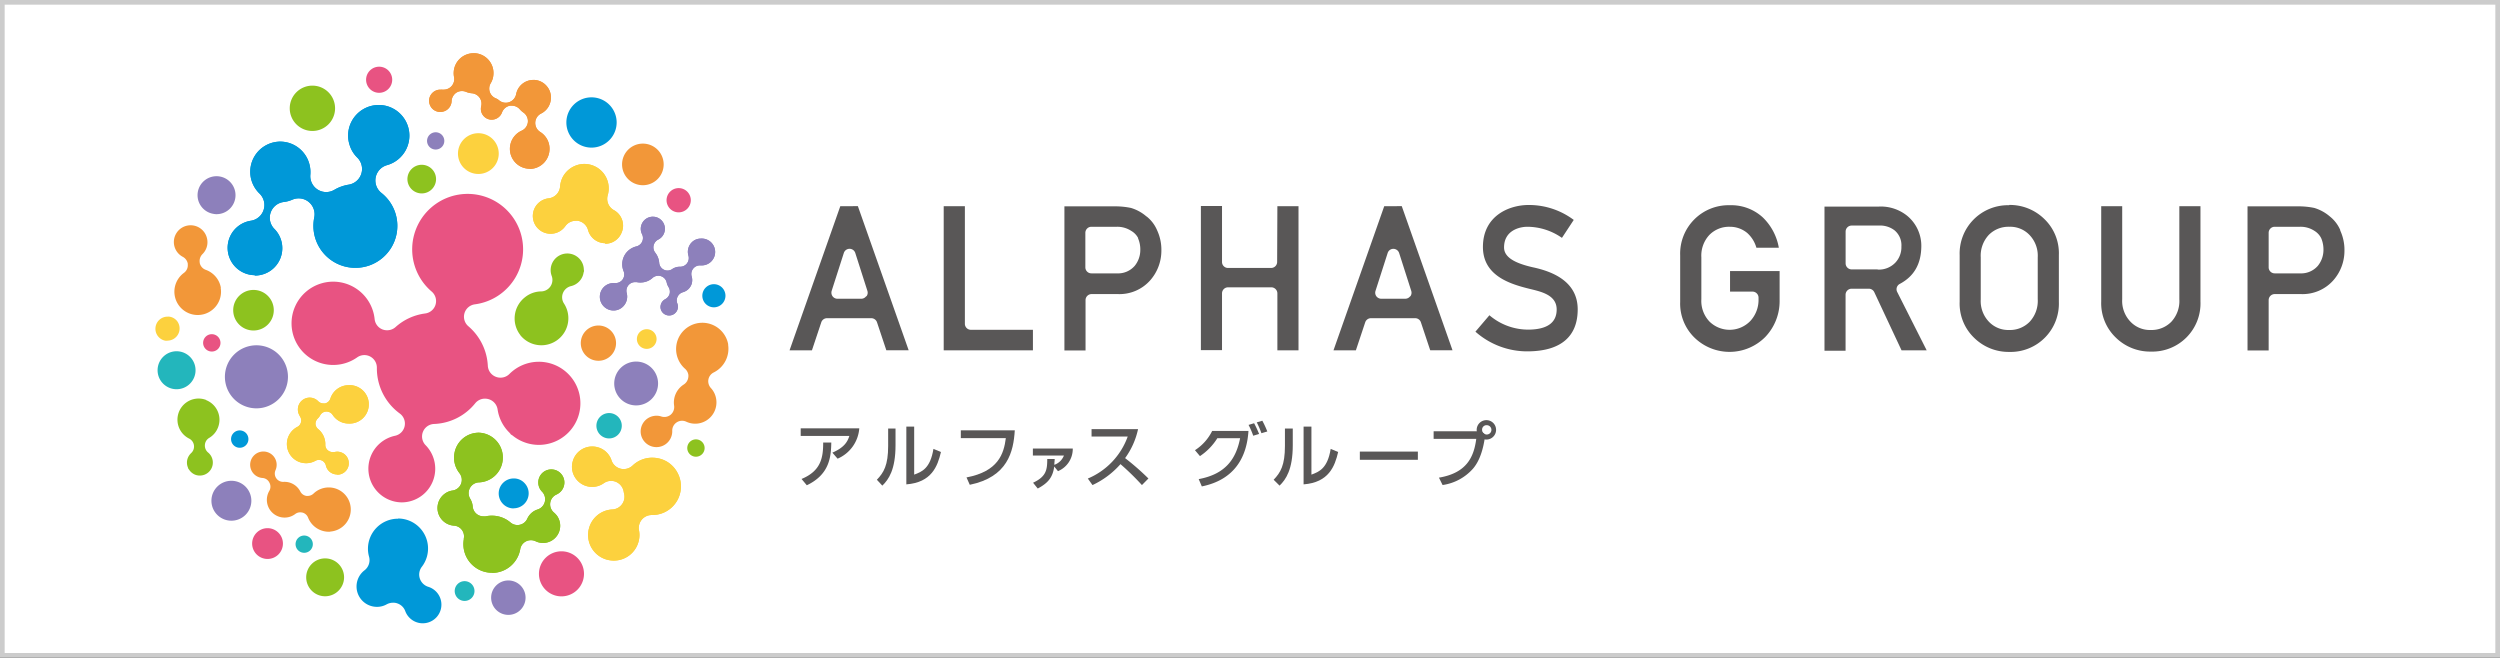
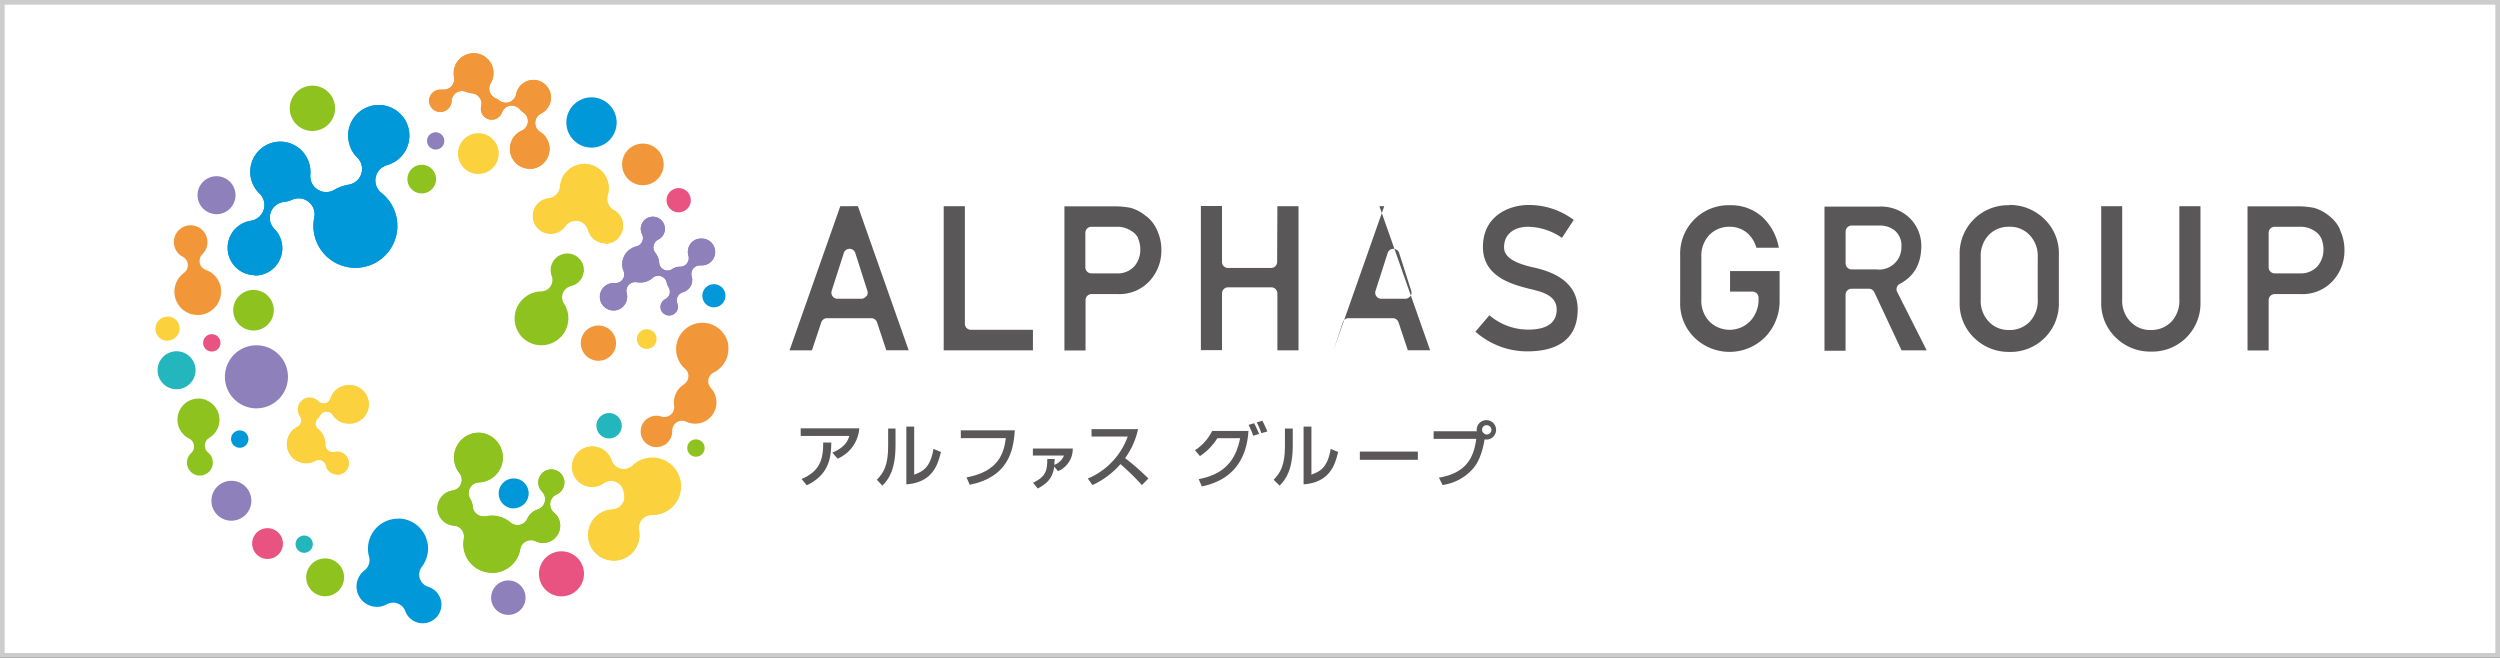
<svg xmlns="http://www.w3.org/2000/svg" viewBox="0 0 536 141">
  <rect x="0" y="0" width="536" height="141" fill="#333333" stroke="none" />
  <defs>
    <style>.cls-1{fill:#fff;stroke:#ccc;stroke-miterlimit:10;}.cls-2{fill:#8dc21f;}.cls-3{fill:#0098d8;}.cls-4{fill:#8d80bb;}.cls-5{fill:#23b6bc;}.cls-6{fill:#e85382;}.cls-7{fill:#fcd13e;}.cls-8{fill:#f29739;}.cls-9{fill:#595757;}</style>
  </defs>
  <g id="レイヤー_2" data-name="レイヤー 2">
    <g id="レイヤー_1-2" data-name="レイヤー 1">
      <rect class="cls-1" x="0.5" y="0.5" width="535" height="140" />
      <path class="cls-2" d="M54.35,70.86a4.35,4.35,0,1,1,4.35-4.35,4.35,4.35,0,0,1-4.35,4.35" />
      <path class="cls-3" d="M110.14,109h-.2a3.17,3.17,0,0,1-2.21-1.08,3.21,3.21,0,0,1,2.4-5.34h.2a3.11,3.11,0,0,1,2.21,1.08,3.16,3.16,0,0,1,.8,2.32,3.22,3.22,0,0,1-3.2,3" />
      <path class="cls-4" d="M49.61,111.64a4.28,4.28,0,1,1,4.28-4.28,4.28,4.28,0,0,1-4.28,4.28" />
      <path class="cls-5" d="M37.88,83.45a4.07,4.07,0,1,1,4-3.46,4.07,4.07,0,0,1-4,3.46" />
      <path class="cls-4" d="M46.42,45.92a3.05,3.05,0,0,1-.6-.06,4.06,4.06,0,0,1-3.42-4.62,4.07,4.07,0,1,1,4,4.68" />
      <path class="cls-6" d="M45.41,75.37a1.86,1.86,0,1,1,1.86-1.85,1.85,1.85,0,0,1-1.86,1.85" />
      <path class="cls-3" d="M51.4,96a1.86,1.86,0,1,1,1.86-1.85A1.85,1.85,0,0,1,51.4,96" />
      <path class="cls-5" d="M65.21,118.52a1.85,1.85,0,1,1,1.86-1.85,1.85,1.85,0,0,1-1.86,1.85" />
      <path class="cls-4" d="M93.41,32.06a1.85,1.85,0,1,1,1.85-1.85,1.85,1.85,0,0,1-1.85,1.85" />
      <path class="cls-2" d="M90.43,41.47a3.07,3.07,0,1,1,3.06-3.07,3.07,3.07,0,0,1-3.06,3.07" />
      <path class="cls-6" d="M145.52,45.53a2.6,2.6,0,1,1,2.59-2.59,2.61,2.61,0,0,1-2.59,2.59" />
      <path class="cls-3" d="M153.07,65.89a2.48,2.48,0,1,1,2.47-2.48,2.49,2.49,0,0,1-2.47,2.48" />
      <path class="cls-2" d="M149.21,97.92a1.86,1.86,0,1,1,1.86-1.86,1.86,1.86,0,0,1-1.86,1.86" />
      <path class="cls-4" d="M109,131.83a3.69,3.69,0,1,1,3.68-3.69,3.69,3.69,0,0,1-3.68,3.69" />
      <path class="cls-5" d="M130.6,94a2.72,2.72,0,1,1,2.71-2.72A2.72,2.72,0,0,1,130.6,94" />
      <path class="cls-7" d="M138.65,74.8a2.11,2.11,0,1,1,2.12-2.11,2.12,2.12,0,0,1-2.12,2.11" />
-       <path class="cls-5" d="M99.61,128.84a2.12,2.12,0,1,1,2.12-2.11,2.12,2.12,0,0,1-2.12,2.11" />
-       <path class="cls-6" d="M81.29,19.9a2.8,2.8,0,1,1,2.8-2.8,2.81,2.81,0,0,1-2.8,2.8" />
      <path class="cls-6" d="M120.38,127.86a4.83,4.83,0,1,1,4.83-4.83,4.84,4.84,0,0,1-4.83,4.83" />
      <path class="cls-6" d="M57.37,119.84a3.3,3.3,0,1,1,3.29-3.3,3.3,3.3,0,0,1-3.29,3.3" />
      <path class="cls-8" d="M137.84,39.71a4.46,4.46,0,1,1,4.45-4.46,4.46,4.46,0,0,1-4.45,4.46" />
      <path class="cls-7" d="M102.57,37.3a4.37,4.37,0,1,1,4.36-4.37,4.37,4.37,0,0,1-4.36,4.37" />
      <path class="cls-4" d="M55,87.55a6.76,6.76,0,1,1,6.74-6.76A6.77,6.77,0,0,1,55,87.55" />
      <path class="cls-7" d="M35.92,73.06c-.13,0-.26,0-.39,0a2.6,2.6,0,0,1,.39-5.17,2.34,2.34,0,0,1,.38,0,2.57,2.57,0,0,1,1.71,1,2.61,2.61,0,0,1-2.09,4.14" />
      <path class="cls-2" d="M67,28.08a4.86,4.86,0,1,1,4.84-4.85A4.86,4.86,0,0,1,67,28.08" />
-       <path class="cls-6" d="M86.16,107.71a7.22,7.22,0,0,1-1.47-14.28,2.67,2.67,0,0,0,1-4.79A12,12,0,0,1,80.8,79v-.15a2.69,2.69,0,0,0-1.43-2.41,2.67,2.67,0,0,0-2.79.18,8.93,8.93,0,1,1,3.74-8.22A2.68,2.68,0,0,0,82,70.63a2.77,2.77,0,0,0,1,.18,2.69,2.69,0,0,0,1.8-.68,11.74,11.74,0,0,1,6.35-2.92,2.68,2.68,0,0,0,1.4-4.7,11.89,11.89,0,1,1,9.26,2.74,2.68,2.68,0,0,0-1.39,4.7,11.94,11.94,0,0,1,4.17,8.47,2.68,2.68,0,0,0,1.73,2.37,2.62,2.62,0,0,0,1,.18,2.67,2.67,0,0,0,1.91-.8A8.91,8.91,0,1,1,110,93.46a2.16,2.16,0,0,0-.45-.29,3.47,3.47,0,0,0-.34-.42,8.74,8.74,0,0,1-2.53-5,2.71,2.71,0,0,0-2-2.19,2.94,2.94,0,0,0-.71-.09,2.68,2.68,0,0,0-2.09,1,11.89,11.89,0,0,1-8.8,4.43,2.68,2.68,0,0,0-1.83,4.55,7.21,7.21,0,0,1-5.16,12.26" />
      <path class="cls-8" d="M47.32,61.71a5,5,0,1,1-7.88-3.21,2,2,0,0,0,.82-1.78,1.36,1.36,0,0,0,0-.2,2.07,2.07,0,0,0-1.06-1.45,3.59,3.59,0,0,1,1.07-6.72,3.6,3.6,0,0,1,4.15,2.94,3.56,3.56,0,0,1-1,3.18,2.1,2.1,0,0,0-.6,1.81s0,.06,0,.08a2,2,0,0,0,1.29,1.49,5,5,0,0,1,3.25,3.86" />
      <path class="cls-8" d="M128.31,77.35a3.78,3.78,0,1,1,3.77-3.78,3.77,3.77,0,0,1-3.77,3.78" />
      <path class="cls-8" d="M156.1,73.85a5.67,5.67,0,0,1-3.07,6,2.11,2.11,0,0,0-1.15,1.52,2,2,0,0,0,0,.73,2.15,2.15,0,0,0,.54,1.1,4.47,4.47,0,0,1,1.13,2.35,4.57,4.57,0,0,1-3.76,5.23,4.51,4.51,0,0,1-2.66-.37,2.11,2.11,0,0,0-3,2,3.39,3.39,0,0,1-6.73.64,3.37,3.37,0,0,1,2.8-3.87,3.21,3.21,0,0,1,1.6.12,2.13,2.13,0,0,0,2-.39,2.16,2.16,0,0,0,.73-1.94,4.57,4.57,0,0,1,2.05-4.52,2.14,2.14,0,0,0,1-1.63,2,2,0,0,0,0-.49,2.18,2.18,0,0,0-.7-1.26,5.63,5.63,0,1,1,9.26-5.16" />
-       <path class="cls-8" d="M70.79,114a4.79,4.79,0,0,1-4.73-3,1.77,1.77,0,0,0-1.17-1.09,2,2,0,0,0-.6-.06,1.69,1.69,0,0,0-1,.36,3.75,3.75,0,0,1-2,.75,3.8,3.8,0,0,1-3.53-5.75,1.8,1.8,0,0,0,0-1.73,1.78,1.78,0,0,0-1.45-1,2.84,2.84,0,1,1,3-3,2.89,2.89,0,0,1-.24,1.33,1.78,1.78,0,0,0,1.72,2.5,3.81,3.81,0,0,1,3.6,2.07,1.76,1.76,0,0,0,1.29.94,1.42,1.42,0,0,0,.41,0,1.81,1.81,0,0,0,1.11-.48,4.72,4.72,0,0,1,8,3.13,4.74,4.74,0,0,1-4.41,5" />
-       <path class="cls-4" d="M136.38,86.92a4.7,4.7,0,1,1,4.71-4.7,4.7,4.7,0,0,1-4.71,4.7" />
      <path class="cls-3" d="M126.83,31.65a5.39,5.39,0,1,1,5.38-5.39,5.4,5.4,0,0,1-5.38,5.39" />
      <path class="cls-3" d="M85.34,111.17a6.43,6.43,0,0,1,5.1,10.35A2.73,2.73,0,0,0,90,124a2.78,2.78,0,0,0,1.78,1.8A4,4,0,1,1,86.88,131a2.73,2.73,0,0,0-1.63-1.61,2.54,2.54,0,0,0-1-.17,2.89,2.89,0,0,0-1.33.34,4.17,4.17,0,0,1-2.1.55,4.37,4.37,0,0,1-2.69-7.82,2.75,2.75,0,0,0,1-2.92,6.16,6.16,0,0,1-.24-1.72,6.44,6.44,0,0,1,6.43-6.44" />
      <path class="cls-2" d="M111.57,71.85a5.78,5.78,0,0,1,1-8.13A5.65,5.65,0,0,1,116,62.48a2.46,2.46,0,0,0,2.28-3.33,3.57,3.57,0,0,1,6.14-3.46,3.46,3.46,0,0,1,.75,2,2.6,2.6,0,0,0,.05.39c0,.12-.07.24-.1.37a3.5,3.5,0,0,1-1.3,2.22,3.55,3.55,0,0,1-1.38.67,2.48,2.48,0,0,0-1.74,1.48,2.44,2.44,0,0,0,.23,2.27,5.79,5.79,0,0,1-9.4,6.74" />
      <path class="cls-2" d="M44.2,85.79a4.52,4.52,0,0,1,2.54,5.86,4.42,4.42,0,0,1-1.88,2.23,1.89,1.89,0,0,0-.93,1.51,1.92,1.92,0,0,0,.7,1.64,2.79,2.79,0,0,1-2.78,4.75,2.82,2.82,0,0,1-1.31-1.08l-.18-.23a1.4,1.4,0,0,0-.09-.29,2.76,2.76,0,0,1,0-2,2.93,2.93,0,0,1,.67-1A1.91,1.91,0,0,0,40.49,94a4.53,4.53,0,0,1,3.71-8.25" />
      <path class="cls-2" d="M69.71,127.84a4.06,4.06,0,1,1,4.06-4.06,4.07,4.07,0,0,1-4.06,4.06" />
      <path class="cls-7" d="M72.28,101.73a2.74,2.74,0,0,1-.69-.1,2.46,2.46,0,0,1-1.72-1.82A1.57,1.57,0,0,0,69,98.73a1.55,1.55,0,0,0-.63-.13,1.53,1.53,0,0,0-.75.2,4.08,4.08,0,0,1-2,.51,4.42,4.42,0,0,1-1.14-.16,4.11,4.11,0,0,1-2.81-5.1,4.18,4.18,0,0,1,2.07-2.52,1.46,1.46,0,0,0,.79-1,1.55,1.55,0,0,0-.22-1.26L64.17,89a2.54,2.54,0,0,1,2.22-3.75,2.44,2.44,0,0,1,.71.1,2.57,2.57,0,0,1,1.12.67,1.52,1.52,0,0,0,1.11.47,1.42,1.42,0,0,0,.36,0,1.56,1.56,0,0,0,1.13-1,4.15,4.15,0,0,1,3.93-2.91,4.12,4.12,0,1,1,0,8.23,4.36,4.36,0,0,1-1.14-.16,4.12,4.12,0,0,1-2.3-1.71,1.57,1.57,0,0,0-1.3-.7h-.07a1.53,1.53,0,0,0-1.3.81,2.53,2.53,0,0,1-.51.67,1.61,1.61,0,0,0-.49,1.18A1.58,1.58,0,0,0,68.22,92a4.15,4.15,0,0,1,1.53,3.32,1.49,1.49,0,0,0,.58,1.26,1.52,1.52,0,0,0,1,.34,1.65,1.65,0,0,0,.38,0,2.49,2.49,0,0,1,.61-.08,2.07,2.07,0,0,1,.69.11,2.42,2.42,0,0,1,1.47,1.17,2.51,2.51,0,0,1,.21,1.88,2.48,2.48,0,0,1-2.37,1.78" />
      <path class="cls-7" d="M72.28,101.73a2.74,2.74,0,0,1-.69-.1,2.46,2.46,0,0,1-1.72-1.82A1.57,1.57,0,0,0,69,98.73a1.55,1.55,0,0,0-.63-.13,1.53,1.53,0,0,0-.75.2,4.08,4.08,0,0,1-2,.51,4.42,4.42,0,0,1-1.14-.16,4.11,4.11,0,0,1-2.81-5.1,4.18,4.18,0,0,1,2.07-2.52,1.46,1.46,0,0,0,.79-1,1.55,1.55,0,0,0-.22-1.26L64.17,89a2.54,2.54,0,0,1,2.22-3.75,2.44,2.44,0,0,1,.71.1,2.57,2.57,0,0,1,1.12.67,1.52,1.52,0,0,0,1.11.47,1.42,1.42,0,0,0,.36,0,1.56,1.56,0,0,0,1.13-1,4.15,4.15,0,0,1,3.93-2.91,4.12,4.12,0,1,1,0,8.23,4.36,4.36,0,0,1-1.14-.16,4.12,4.12,0,0,1-2.3-1.71,1.57,1.57,0,0,0-1.3-.7h-.07a1.53,1.53,0,0,0-1.3.81,2.53,2.53,0,0,1-.51.67,1.61,1.61,0,0,0-.49,1.18A1.58,1.58,0,0,0,68.22,92a4.15,4.15,0,0,1,1.53,3.32,1.49,1.49,0,0,0,.58,1.26,1.52,1.52,0,0,0,1,.34,1.65,1.65,0,0,0,.38,0,2.49,2.49,0,0,1,.61-.08,2.07,2.07,0,0,1,.69.11,2.42,2.42,0,0,1,1.47,1.17,2.51,2.51,0,0,1,.21,1.88,2.48,2.48,0,0,1-2.37,1.78" />
      <path class="cls-8" d="M113.58,36.17l-.32,0a4.27,4.27,0,0,1-1.4-8.16,2.28,2.28,0,0,0,1.32-1.85,2.26,2.26,0,0,0-1-2.06,4,4,0,0,1-.72-.65,2.25,2.25,0,0,0-1.71-.79,1.75,1.75,0,0,0-.4,0,2.26,2.26,0,0,0-1.72,1.45,2.36,2.36,0,0,1-2.19,1.55h-.18a2.35,2.35,0,0,1-1.6-.81,2.29,2.29,0,0,1-.55-1.7,1.67,1.67,0,0,1,.06-.38,2.25,2.25,0,0,0-.36-1.85A2.3,2.3,0,0,0,101.2,20a4,4,0,0,1-1.29-.31,2.36,2.36,0,0,0-.87-.17,2.25,2.25,0,0,0-1.22.36,2.33,2.33,0,0,0-1,1.83v.09A2.41,2.41,0,0,1,94.41,24h-.19a2.41,2.41,0,0,1-1.64-.82A2.47,2.47,0,0,1,92,21.43a2.42,2.42,0,0,1,2.4-2.21h.17a.64.64,0,0,1,.2,0l.37,0a2.26,2.26,0,0,0,2.21-2.69,4.17,4.17,0,0,1-.07-1.17,4.28,4.28,0,0,1,4.26-3.95l.31,0a4.26,4.26,0,0,1,3.94,4.58,4.1,4.1,0,0,1-.58,1.85,2.25,2.25,0,0,0,1.11,3.25,2.48,2.48,0,0,1,.66.4,2.23,2.23,0,0,0,1.46.54,2.14,2.14,0,0,0,.74-.13,2.28,2.28,0,0,0,1.48-1.7,3.76,3.76,0,0,1,3.69-3.06h.29a3.75,3.75,0,0,1,2.57,1.31,3.69,3.69,0,0,1,.9,2.73A3.79,3.79,0,0,1,116,24.35a2.26,2.26,0,0,0-.19,3.93,4.24,4.24,0,0,1,2,3.94,4.29,4.29,0,0,1-4.26,4" />
      <path class="cls-8" d="M113.58,36.17l-.32,0a4.27,4.27,0,0,1-1.4-8.16,2.28,2.28,0,0,0,1.32-1.85,2.26,2.26,0,0,0-1-2.06,4,4,0,0,1-.72-.65,2.25,2.25,0,0,0-1.71-.79,1.75,1.75,0,0,0-.4,0,2.26,2.26,0,0,0-1.72,1.45,2.36,2.36,0,0,1-2.19,1.55h-.18a2.35,2.35,0,0,1-1.6-.81,2.29,2.29,0,0,1-.55-1.7,1.67,1.67,0,0,1,.06-.38,2.25,2.25,0,0,0-.36-1.85A2.3,2.3,0,0,0,101.2,20a4,4,0,0,1-1.29-.31,2.36,2.36,0,0,0-.87-.17,2.25,2.25,0,0,0-1.22.36,2.33,2.33,0,0,0-1,1.83v.09A2.41,2.41,0,0,1,94.41,24h-.19a2.41,2.41,0,0,1-1.64-.82A2.47,2.47,0,0,1,92,21.43a2.42,2.42,0,0,1,2.4-2.21h.17a.64.64,0,0,1,.2,0l.37,0a2.26,2.26,0,0,0,2.21-2.69,4.17,4.17,0,0,1-.07-1.17,4.28,4.28,0,0,1,4.26-3.95l.31,0a4.26,4.26,0,0,1,3.94,4.58,4.1,4.1,0,0,1-.58,1.85,2.25,2.25,0,0,0,1.11,3.25,2.48,2.48,0,0,1,.66.4,2.23,2.23,0,0,0,1.46.54,2.14,2.14,0,0,0,.74-.13,2.28,2.28,0,0,0,1.48-1.7,3.76,3.76,0,0,1,3.69-3.06h.29a3.75,3.75,0,0,1,2.57,1.31,3.69,3.69,0,0,1,.9,2.73A3.79,3.79,0,0,1,116,24.35a2.26,2.26,0,0,0-.19,3.93,4.24,4.24,0,0,1,2,3.94,4.29,4.29,0,0,1-4.26,4" />
      <path class="cls-2" d="M105.44,122.8a6.13,6.13,0,0,1-6-7.18l0-.17a2.29,2.29,0,0,0-2.12-2.75,3.79,3.79,0,0,1-1.93-6.87,3.61,3.61,0,0,1,1.64-.66,2.31,2.31,0,0,0,1.48-3.72l-.19-.26a5.34,5.34,0,0,1-.89-4,5.3,5.3,0,0,1,5.24-4.42,5.33,5.33,0,0,1,.08,10.65,2.31,2.31,0,0,0-1.94,3.51,3.79,3.79,0,0,1,.54,1.65,2.29,2.29,0,0,0,2.3,2.12,2.63,2.63,0,0,0,.49,0,5.78,5.78,0,0,1,1.31-.14,6.13,6.13,0,0,1,4,1.46,2.31,2.31,0,0,0,1.5.55,2.2,2.2,0,0,0,.5-.06,2.27,2.27,0,0,0,1.6-1.3,3.7,3.7,0,0,1,1.23-1.49,3.6,3.6,0,0,1,1-.49,2.31,2.31,0,0,0,.93-3.82,2.45,2.45,0,0,1-.29-.35,2.8,2.8,0,1,1,3.9.67,3.14,3.14,0,0,1-.49.29,2.28,2.28,0,0,0-1.36,1.79,2.31,2.31,0,0,0,.81,2.09,4.45,4.45,0,0,1,.66.71,3.69,3.69,0,0,1-.9,5.13,3.67,3.67,0,0,1-3.72.3,2.28,2.28,0,0,0-1-.22,2.3,2.3,0,0,0-2.28,1.93,6.14,6.14,0,0,1-6,5.08" />
      <path class="cls-2" d="M105.44,122.8a6.13,6.13,0,0,1-6-7.18l0-.17a2.29,2.29,0,0,0-2.12-2.75,3.79,3.79,0,0,1-1.93-6.87,3.61,3.61,0,0,1,1.64-.66,2.31,2.31,0,0,0,1.48-3.72l-.19-.26a5.34,5.34,0,0,1-.89-4,5.3,5.3,0,0,1,5.24-4.42,5.33,5.33,0,0,1,.08,10.65,2.31,2.31,0,0,0-1.94,3.51,3.79,3.79,0,0,1,.54,1.65,2.29,2.29,0,0,0,2.3,2.12,2.63,2.63,0,0,0,.49,0,5.78,5.78,0,0,1,1.31-.14,6.13,6.13,0,0,1,4,1.46,2.31,2.31,0,0,0,1.5.55,2.2,2.2,0,0,0,.5-.06,2.27,2.27,0,0,0,1.6-1.3,3.7,3.7,0,0,1,1.23-1.49,3.6,3.6,0,0,1,1-.49,2.31,2.31,0,0,0,.93-3.82,2.45,2.45,0,0,1-.29-.35,2.8,2.8,0,1,1,3.9.67,3.14,3.14,0,0,1-.49.29,2.28,2.28,0,0,0-1.36,1.79,2.31,2.31,0,0,0,.81,2.09,4.45,4.45,0,0,1,.66.71,3.69,3.69,0,0,1-.9,5.13,3.67,3.67,0,0,1-3.72.3,2.28,2.28,0,0,0-1-.22,2.3,2.3,0,0,0-2.28,1.93,6.14,6.14,0,0,1-6,5.08" />
      <path class="cls-3" d="M54.61,59a5.87,5.87,0,0,1-.84-11.67,3.41,3.41,0,0,0,1.86-5.84,6.55,6.55,0,0,1-1.7-2.78,6.47,6.47,0,0,1,6.18-8.35A6.49,6.49,0,0,1,66.28,35a6.65,6.65,0,0,1,.26,2.46,3.41,3.41,0,0,0,5.12,3.25,8.73,8.73,0,0,1,3.11-1.12,3.41,3.41,0,0,0,1.83-5.8A6.36,6.36,0,0,1,74.93,31a6.5,6.5,0,0,1,.47-5,6.57,6.57,0,0,1,5.82-3.49,6.47,6.47,0,0,1,3.07.77A6.57,6.57,0,0,1,83,35.4a3.41,3.41,0,0,0-1.18,6,9,9,0,1,1-14.45,5.25,3.41,3.41,0,0,0-4.69-3.84,6.5,6.5,0,0,1-1.85.5,3.4,3.4,0,0,0-2,5.77,5.87,5.87,0,0,1-4.18,10" />
      <path class="cls-3" d="M54.61,59a5.87,5.87,0,0,1-.84-11.67,3.41,3.41,0,0,0,1.86-5.84,6.55,6.55,0,0,1-1.7-2.78,6.47,6.47,0,0,1,6.18-8.35A6.49,6.49,0,0,1,66.28,35a6.65,6.65,0,0,1,.26,2.46,3.41,3.41,0,0,0,5.12,3.25,8.73,8.73,0,0,1,3.11-1.12,3.41,3.41,0,0,0,1.83-5.8A6.36,6.36,0,0,1,74.93,31a6.5,6.5,0,0,1,.47-5,6.57,6.57,0,0,1,5.82-3.49,6.47,6.47,0,0,1,3.07.77A6.57,6.57,0,0,1,83,35.4a3.41,3.41,0,0,0-1.18,6,9,9,0,1,1-14.45,5.25,3.41,3.41,0,0,0-4.69-3.84,6.5,6.5,0,0,1-1.85.5,3.4,3.4,0,0,0-2,5.77,5.87,5.87,0,0,1-4.18,10" />
      <path class="cls-7" d="M129.75,52.14a3.83,3.83,0,0,1-3.59-2.54c0-.09-.06-.18-.08-.26a2.72,2.72,0,0,0-2.18-2,2.5,2.5,0,0,0-.47,0,2.7,2.7,0,0,0-2.24,1.17,3.89,3.89,0,0,1-1.85,1.39,3.94,3.94,0,0,1-1.27.22,3.81,3.81,0,0,1-1.27-7.41,3.52,3.52,0,0,1,.84-.19A2.76,2.76,0,0,0,120.08,40a5.45,5.45,0,0,1,.49-1.88,5.29,5.29,0,0,1,3-2.67,5.12,5.12,0,0,1,1.73-.3,5.23,5.23,0,0,1,5,6.7,2.76,2.76,0,0,0,1.3,3.19,3.79,3.79,0,0,1,1.6,5,3.77,3.77,0,0,1-2.16,2,4,4,0,0,1-1.28.22" />
      <path class="cls-7" d="M129.75,52.14a3.83,3.83,0,0,1-3.59-2.54c0-.09-.06-.18-.08-.26a2.72,2.72,0,0,0-2.18-2,2.5,2.5,0,0,0-.47,0,2.7,2.7,0,0,0-2.24,1.17,3.89,3.89,0,0,1-1.85,1.39,3.94,3.94,0,0,1-1.27.22,3.81,3.81,0,0,1-1.27-7.41,3.52,3.52,0,0,1,.84-.19A2.76,2.76,0,0,0,120.08,40a5.45,5.45,0,0,1,.49-1.88,5.29,5.29,0,0,1,3-2.67,5.12,5.12,0,0,1,1.73-.3,5.23,5.23,0,0,1,5,6.7,2.76,2.76,0,0,0,1.3,3.19,3.79,3.79,0,0,1,1.6,5,3.77,3.77,0,0,1-2.16,2,4,4,0,0,1-1.28.22" />
      <path class="cls-7" d="M131.57,120.19a5.63,5.63,0,0,1-1.41-.19,5.48,5.48,0,0,1-3.89-6.7,5.46,5.46,0,0,1,5-4.07,2.74,2.74,0,0,0,2.53-3.43,3.43,3.43,0,0,1-.09-.44,2.78,2.78,0,0,0-1.67-2.06,2.74,2.74,0,0,0-1-.2,2.77,2.77,0,0,0-1.59.5,4.26,4.26,0,0,1-2.49.79,4.48,4.48,0,0,1-1.1-.14,4.32,4.32,0,0,1-2.64-2,4.24,4.24,0,0,1-.44-3.28A4.32,4.32,0,0,1,127,95.73a4.18,4.18,0,0,1,1.11.15,4.28,4.28,0,0,1,3,2.82,2.75,2.75,0,0,0,1.95,1.79,2.51,2.51,0,0,0,.67.08,2.76,2.76,0,0,0,1.89-.75,6.1,6.1,0,0,1,4.23-1.69,6.52,6.52,0,0,1,1.58.2,6,6,0,0,1,3.73,2.86,6.14,6.14,0,0,1-5.31,9.23h-.15a2.77,2.77,0,0,0-2.7,3.27,5.21,5.21,0,0,1-.09,2.42,5.48,5.48,0,0,1-5.29,4.08" />
      <path class="cls-7" d="M131.57,120.19a5.63,5.63,0,0,1-1.41-.19,5.48,5.48,0,0,1-3.89-6.7,5.46,5.46,0,0,1,5-4.07,2.74,2.74,0,0,0,2.53-3.43,3.43,3.43,0,0,1-.09-.44,2.78,2.78,0,0,0-1.67-2.06,2.74,2.74,0,0,0-1-.2,2.77,2.77,0,0,0-1.59.5,4.26,4.26,0,0,1-2.49.79,4.48,4.48,0,0,1-1.1-.14,4.32,4.32,0,0,1-2.64-2,4.24,4.24,0,0,1-.44-3.28A4.32,4.32,0,0,1,127,95.73a4.18,4.18,0,0,1,1.11.15,4.28,4.28,0,0,1,3,2.82,2.75,2.75,0,0,0,1.95,1.79,2.51,2.51,0,0,0,.67.08,2.76,2.76,0,0,0,1.89-.75,6.1,6.1,0,0,1,4.23-1.69,6.52,6.52,0,0,1,1.58.2,6,6,0,0,1,3.73,2.86,6.14,6.14,0,0,1-5.31,9.23h-.15a2.77,2.77,0,0,0-2.7,3.27,5.21,5.21,0,0,1-.09,2.42,5.48,5.48,0,0,1-5.29,4.08" />
      <path class="cls-4" d="M143.49,67.64a1.86,1.86,0,0,1-1.68-1,1.8,1.8,0,0,1-.1-1.42,1.85,1.85,0,0,1,.91-1.07,1.89,1.89,0,0,0,.94-1.15,1.86,1.86,0,0,0-.24-1.47l-.14-.26a2.9,2.9,0,0,1-.24-.68,1.83,1.83,0,0,0-1.8-1.47,1.88,1.88,0,0,0-1.23.46,3.65,3.65,0,0,1-.86.59,3.94,3.94,0,0,1-1.75.4,3.59,3.59,0,0,1-.79-.08l-.36,0a1.85,1.85,0,0,0-1.78,2.34,3,3,0,0,1-1.52,3.43,2.8,2.8,0,0,1-1.3.31,2.94,2.94,0,0,1-2.79-3.88,2.92,2.92,0,0,1,2.78-2H132a1.85,1.85,0,0,0,1.48-.75,1.87,1.87,0,0,0,.22-1.8,3.91,3.91,0,0,1,1.89-5,3.6,3.6,0,0,1,.85-.31,1.85,1.85,0,0,0,1.22-2.61,2.55,2.55,0,0,1-.14-2A2.59,2.59,0,0,1,140,46.46a2.59,2.59,0,0,1,1.14,4.9h0a1.88,1.88,0,0,0-1,1.25,1.85,1.85,0,0,0,.35,1.57,4.34,4.34,0,0,1,.43.68,4,4,0,0,1,.41,1.44,1.81,1.81,0,0,0,1,1.52,1.77,1.77,0,0,0,.8.19,1.93,1.93,0,0,0,1-.32,1.38,1.38,0,0,1,.33-.2,2.79,2.79,0,0,1,1.23-.3h.14a1.84,1.84,0,0,0,1.46-.72,1.87,1.87,0,0,0,.31-1.65A2.87,2.87,0,0,1,149,51.45a2.9,2.9,0,0,1,1.28-.3,2.88,2.88,0,1,1,0,5.75h-.22a1.84,1.84,0,0,0-1.77,2.34,2.75,2.75,0,0,1,0,1.63,2.7,2.7,0,0,1-1.4,1.6,2.92,2.92,0,0,1-.46.18,1.82,1.82,0,0,0-1.2,2.44,1.88,1.88,0,0,1-1.75,2.55" />
      <path class="cls-4" d="M143.49,67.64a1.86,1.86,0,0,1-1.68-1,1.8,1.8,0,0,1-.1-1.42,1.85,1.85,0,0,1,.91-1.07,1.89,1.89,0,0,0,.94-1.15,1.86,1.86,0,0,0-.24-1.47l-.14-.26a2.9,2.9,0,0,1-.24-.68,1.83,1.83,0,0,0-1.8-1.47,1.88,1.88,0,0,0-1.23.46,3.65,3.65,0,0,1-.86.59,3.94,3.94,0,0,1-1.75.4,3.59,3.59,0,0,1-.79-.08l-.36,0a1.85,1.85,0,0,0-1.78,2.34,3,3,0,0,1-1.52,3.43,2.8,2.8,0,0,1-1.3.31,2.94,2.94,0,0,1-2.79-3.88,2.92,2.92,0,0,1,2.78-2H132a1.85,1.85,0,0,0,1.48-.75,1.87,1.87,0,0,0,.22-1.8,3.91,3.91,0,0,1,1.89-5,3.6,3.6,0,0,1,.85-.31,1.85,1.85,0,0,0,1.22-2.61,2.55,2.55,0,0,1-.14-2A2.59,2.59,0,0,1,140,46.46a2.59,2.59,0,0,1,1.14,4.9h0a1.88,1.88,0,0,0-1,1.25,1.85,1.85,0,0,0,.35,1.57,4.34,4.34,0,0,1,.43.68,4,4,0,0,1,.41,1.44,1.81,1.81,0,0,0,1,1.52,1.77,1.77,0,0,0,.8.19,1.93,1.93,0,0,0,1-.32,1.38,1.38,0,0,1,.33-.2,2.79,2.79,0,0,1,1.23-.3h.14a1.84,1.84,0,0,0,1.46-.72,1.87,1.87,0,0,0,.31-1.65A2.87,2.87,0,0,1,149,51.45a2.9,2.9,0,0,1,1.28-.3,2.88,2.88,0,1,1,0,5.75h-.22a1.84,1.84,0,0,0-1.77,2.34,2.75,2.75,0,0,1,0,1.63,2.7,2.7,0,0,1-1.4,1.6,2.92,2.92,0,0,1-.46.18,1.82,1.82,0,0,0-1.2,2.44,1.88,1.88,0,0,1-1.75,2.55" />
      <path class="cls-9" d="M180.16,44.21l-10.88,30.9h4.8l2-6a1.3,1.3,0,0,1,1.23-.89h9.49a1.3,1.3,0,0,1,1.23.88l2,6h4.79l-10.89-30.9Zm5.54,19.31a1.29,1.29,0,0,1-1,.53h-5.2a1.29,1.29,0,0,1-1-.53,1.34,1.34,0,0,1-.19-1.16l2.6-8.1a1.29,1.29,0,0,1,2.47,0l2.59,8.1a1.27,1.27,0,0,1-.19,1.16" />
      <path class="cls-9" d="M206.87,69.41V44.21h-4.54v30.9h19.13v-4.4h-13.3a1.29,1.29,0,0,1-1.29-1.3" />
      <path class="cls-9" d="M245.86,46.41l-.06,0a8.94,8.94,0,0,0-3.33-1.83,16.5,16.5,0,0,0-3.41-.34H228.21v30.9h4.53V64.35a1.3,1.3,0,0,1,1.3-1.3h5.61a8.79,8.79,0,0,0,7-3A9.62,9.62,0,0,0,249,53.74a9.94,9.94,0,0,0-.93-4.4,7.44,7.44,0,0,0-2.24-2.93M243.28,57a4.72,4.72,0,0,1-3.81,1.61H234a1.29,1.29,0,0,1-1.3-1.29V49.91a1.3,1.3,0,0,1,1.3-1.29h5.43a5.45,5.45,0,0,1,3.09.87A3.85,3.85,0,0,1,244,51a.19.19,0,0,1,0,.1,6,6,0,0,1,.48,2.57A5.37,5.37,0,0,1,243.28,57" />
      <path class="cls-9" d="M273.82,56.17a1.29,1.29,0,0,1-1.3,1.28h-9.28A1.28,1.28,0,0,1,262,56.17v-12h-4.53v30.9H262V62.91a1.3,1.3,0,0,1,1.29-1.31h9.28a1.31,1.31,0,0,1,1.3,1.31v12.2h4.53V44.21h-4.53Z" />
-       <path class="cls-9" d="M296.78,44.21,285.9,75.11h4.8l2-6a1.3,1.3,0,0,1,1.22-.89h9.49a1.29,1.29,0,0,1,1.23.88l2,6h4.78l-10.88-30.9Zm5.56,19.31a1.33,1.33,0,0,1-1.06.53h-5.19a1.33,1.33,0,0,1-1-.53,1.3,1.3,0,0,1-.18-1.16l2.6-8.1a1.28,1.28,0,0,1,1.24-.91,1.31,1.31,0,0,1,1.23.91l2.59,8.1a1.3,1.3,0,0,1-.18,1.16" />
+       <path class="cls-9" d="M296.78,44.21,285.9,75.11l2-6a1.3,1.3,0,0,1,1.22-.89h9.49a1.29,1.29,0,0,1,1.23.88l2,6h4.78l-10.88-30.9Zm5.56,19.31a1.33,1.33,0,0,1-1.06.53h-5.19a1.33,1.33,0,0,1-1-.53,1.3,1.3,0,0,1-.18-1.16l2.6-8.1a1.28,1.28,0,0,1,1.24-.91,1.31,1.31,0,0,1,1.23.91l2.59,8.1a1.3,1.3,0,0,1-.18,1.16" />
      <path class="cls-9" d="M328.79,57.34c-4.1-.91-6.32-2.22-6.32-4.29,0-3.64,3.29-4.43,5-4.43A13,13,0,0,1,334.88,51l2.53-3.85a16,16,0,0,0-9.7-3.2c-4.1,0-9.77,2.28-9.77,9,0,6.15,5.78,7.93,9.89,8.95,2.48.61,5.92,1.28,5.92,4.46,0,2.8-2,4.25-5.91,4.31a12.8,12.8,0,0,1-8.51-3.08l-3,3.52a16.74,16.74,0,0,0,11.42,4.22h0c6.82-.09,10.51-3.12,10.51-9,0-6.15-5.7-8.17-9.51-9" />
      <path class="cls-9" d="M407.31,60.87c3.06-1.62,4.57-4.26,4.62-8a8.35,8.35,0,0,0-3-6.58,9,9,0,0,0-6.12-2H391.17v30.9h4.52V63.2a1.3,1.3,0,0,1,1.3-1.3h3.69a1.3,1.3,0,0,1,1.17.75l5.84,12.46h5.39L406.76,62.6a1.29,1.29,0,0,1,.55-1.73m-4.74-3.11H397a1.3,1.3,0,0,1-1.3-1.3v-6.8a1.3,1.3,0,0,1,1.3-1.3h5.83a5.1,5.1,0,0,1,3.33,1,4.15,4.15,0,0,1,1.5,3.51,4.81,4.81,0,0,1-1.26,3.4,4.89,4.89,0,0,1-3.82,1.53" />
      <path class="cls-9" d="M467.25,64.15A6.51,6.51,0,0,1,465.52,69a5.93,5.93,0,0,1-4.38,1.75A5.74,5.74,0,0,1,456.8,69,6.42,6.42,0,0,1,455,64.15V44.21H450.5V64.66a10.2,10.2,0,0,0,3.13,7.72,10.49,10.49,0,0,0,7.51,3h0a10.33,10.33,0,0,0,10.64-10.73V44.21h-4.53Z" />
      <path class="cls-9" d="M501.76,49.34a7.53,7.53,0,0,0-2.24-2.93l0,0a9.13,9.13,0,0,0-3.34-1.83,16.55,16.55,0,0,0-3.4-.34H481.87v30.9h4.53V64.35a1.3,1.3,0,0,1,1.3-1.3h5.61a8.79,8.79,0,0,0,7-3,9.56,9.56,0,0,0,2.34-6.26,9.94,9.94,0,0,0-.92-4.4M496.94,57a4.74,4.74,0,0,1-3.81,1.61H487.7a1.29,1.29,0,0,1-1.3-1.29V49.91a1.29,1.29,0,0,1,1.29-1.29h5.44a5.4,5.4,0,0,1,3.08.87A3.9,3.9,0,0,1,497.63,51a.31.31,0,0,0,.05.1,6.34,6.34,0,0,1,.47,2.57A5.43,5.43,0,0,1,496.94,57" />
      <path class="cls-9" d="M430.78,44h0a10.36,10.36,0,0,0-10.63,10.73v10a10.16,10.16,0,0,0,3.13,7.72,10.5,10.5,0,0,0,7.5,3h0a10.35,10.35,0,0,0,10.64-10.73V60.8h0V54.67a10.17,10.17,0,0,0-3.13-7.73,10.55,10.55,0,0,0-7.51-3m6.11,20.2A6.55,6.55,0,0,1,435.15,69a5.9,5.9,0,0,1-4.38,1.75A5.72,5.72,0,0,1,426.44,69a6.42,6.42,0,0,1-1.77-4.81V60.8h0V55.17a6.53,6.53,0,0,1,1.73-4.81,5.91,5.91,0,0,1,4.38-1.74,5.7,5.7,0,0,1,4.33,1.74,6.41,6.41,0,0,1,1.78,4.81v9Z" />
      <path class="cls-9" d="M370.92,58.11v4.41h4.81a1.3,1.3,0,0,1,1.3,1.3v.32a6.64,6.64,0,0,1-1.77,4.69,6.16,6.16,0,0,1-8.73.13,6.42,6.42,0,0,1-1.76-4.81V60.8h0V55.17a6.49,6.49,0,0,1,1.73-4.81,5.91,5.91,0,0,1,4.38-1.74,5.78,5.78,0,0,1,3.69,1.3,6.65,6.65,0,0,1,2,3.19h4.81a11.85,11.85,0,0,0-3.44-6.5A10,10,0,0,0,370.88,44a10.38,10.38,0,0,0-10.65,10.73v10a10.2,10.2,0,0,0,3.13,7.72,10.78,10.78,0,0,0,15.12-.21,11.09,11.09,0,0,0,3.07-7.77V58.11Z" />
      <path class="cls-9" d="M184.23,91.84a7.7,7.7,0,0,1-4.65,6.5l-1.12-1.29c2.6-1.13,3.26-2.38,3.64-3.58H171.67V91.84Zm-12.38,10.85c4.13-1.71,4.65-4.51,4.64-7.81l1.74,0c-.06,3-.33,6.83-5.25,9.16Z" />
      <path class="cls-9" d="M192,95.45c0,5.24-1.47,7.36-2.83,8.67L188,102.86c1.48-1.54,2.42-3.12,2.42-7.26V91.87H192Zm4,6.31c1.64-.61,3.45-1.3,4.13-5.52l1.61.67c-.72,3.06-2,6.53-7.42,6.94V91.47H196Z" />
      <path class="cls-9" d="M217.57,92.27c-.28,4.58-1.52,10-9.65,11.67l-.7-1.58c6.76-1.28,8-5,8.43-8.42H206V92.27Z" />
      <path class="cls-9" d="M244,92a16.3,16.3,0,0,1-2.78,6.22,53.58,53.58,0,0,1,5,4.37L244.83,104a54.59,54.59,0,0,0-4.6-4.49,18.2,18.2,0,0,1-6,4.49l-1-1.4a15.41,15.41,0,0,0,8.55-9h-7.75V92Z" />
      <path class="cls-9" d="M257,102.72c5.93-1.09,8.05-4.54,8.88-8.77H261a12.56,12.56,0,0,1-3.73,3.84l-1.07-1.27a10.32,10.32,0,0,0,3.69-4.13h7.78c-.35,5.55-2.9,10.45-10,11.9Z" />
      <path class="cls-9" d="M277.17,95.45c0,5.24-1.48,7.36-2.83,8.67l-1.27-1.26c1.48-1.54,2.42-3.12,2.42-7.26V91.87h1.68Zm4,6.31c1.64-.61,3.45-1.3,4.13-5.52l1.6.67c-.71,3.06-2,6.53-7.41,6.94V91.47h1.68Z" />
      <rect class="cls-9" x="291.55" y="96.82" width="12.44" height="1.76" />
      <path class="cls-9" d="M318.42,93.32c-.39,3.1-1.22,5.53-2.59,7.14a10.73,10.73,0,0,1-6.54,3.53l-.78-1.58c5.95-1,7.49-4.42,8-8.31h-9.14V92.46h10.08s1,.58,1,.86" />
      <path class="cls-9" d="M268.69,93.42a16.51,16.51,0,0,0-1-2.32l1.19-.36a22.34,22.34,0,0,1,1.07,2.3Z" />
      <path class="cls-9" d="M270.45,92.88a17.68,17.68,0,0,0-1-2.32l1.19-.36a19,19,0,0,1,1.07,2.31Z" />
      <path class="cls-9" d="M320.76,92.16a2.08,2.08,0,1,1-2.07-2.08,2.07,2.07,0,0,1,2.07,2.08m-3,0a1,1,0,1,0,1-1,.95.95,0,0,0-1,1" />
      <path class="cls-9" d="M221.45,96.17v1.49h6.66a3.45,3.45,0,0,1-2.06,2c0-.39.06-.8.08-1.25l-1.6,0c0,2.25-.19,3.7-2.86,5l-.18.09,1,1.24.12-.06c2.16-1.18,3.1-2.38,3.42-4.66l.8,1,.11-.05A5.16,5.16,0,0,0,230,96.34l0-.17Z" />
    </g>
  </g>
</svg>